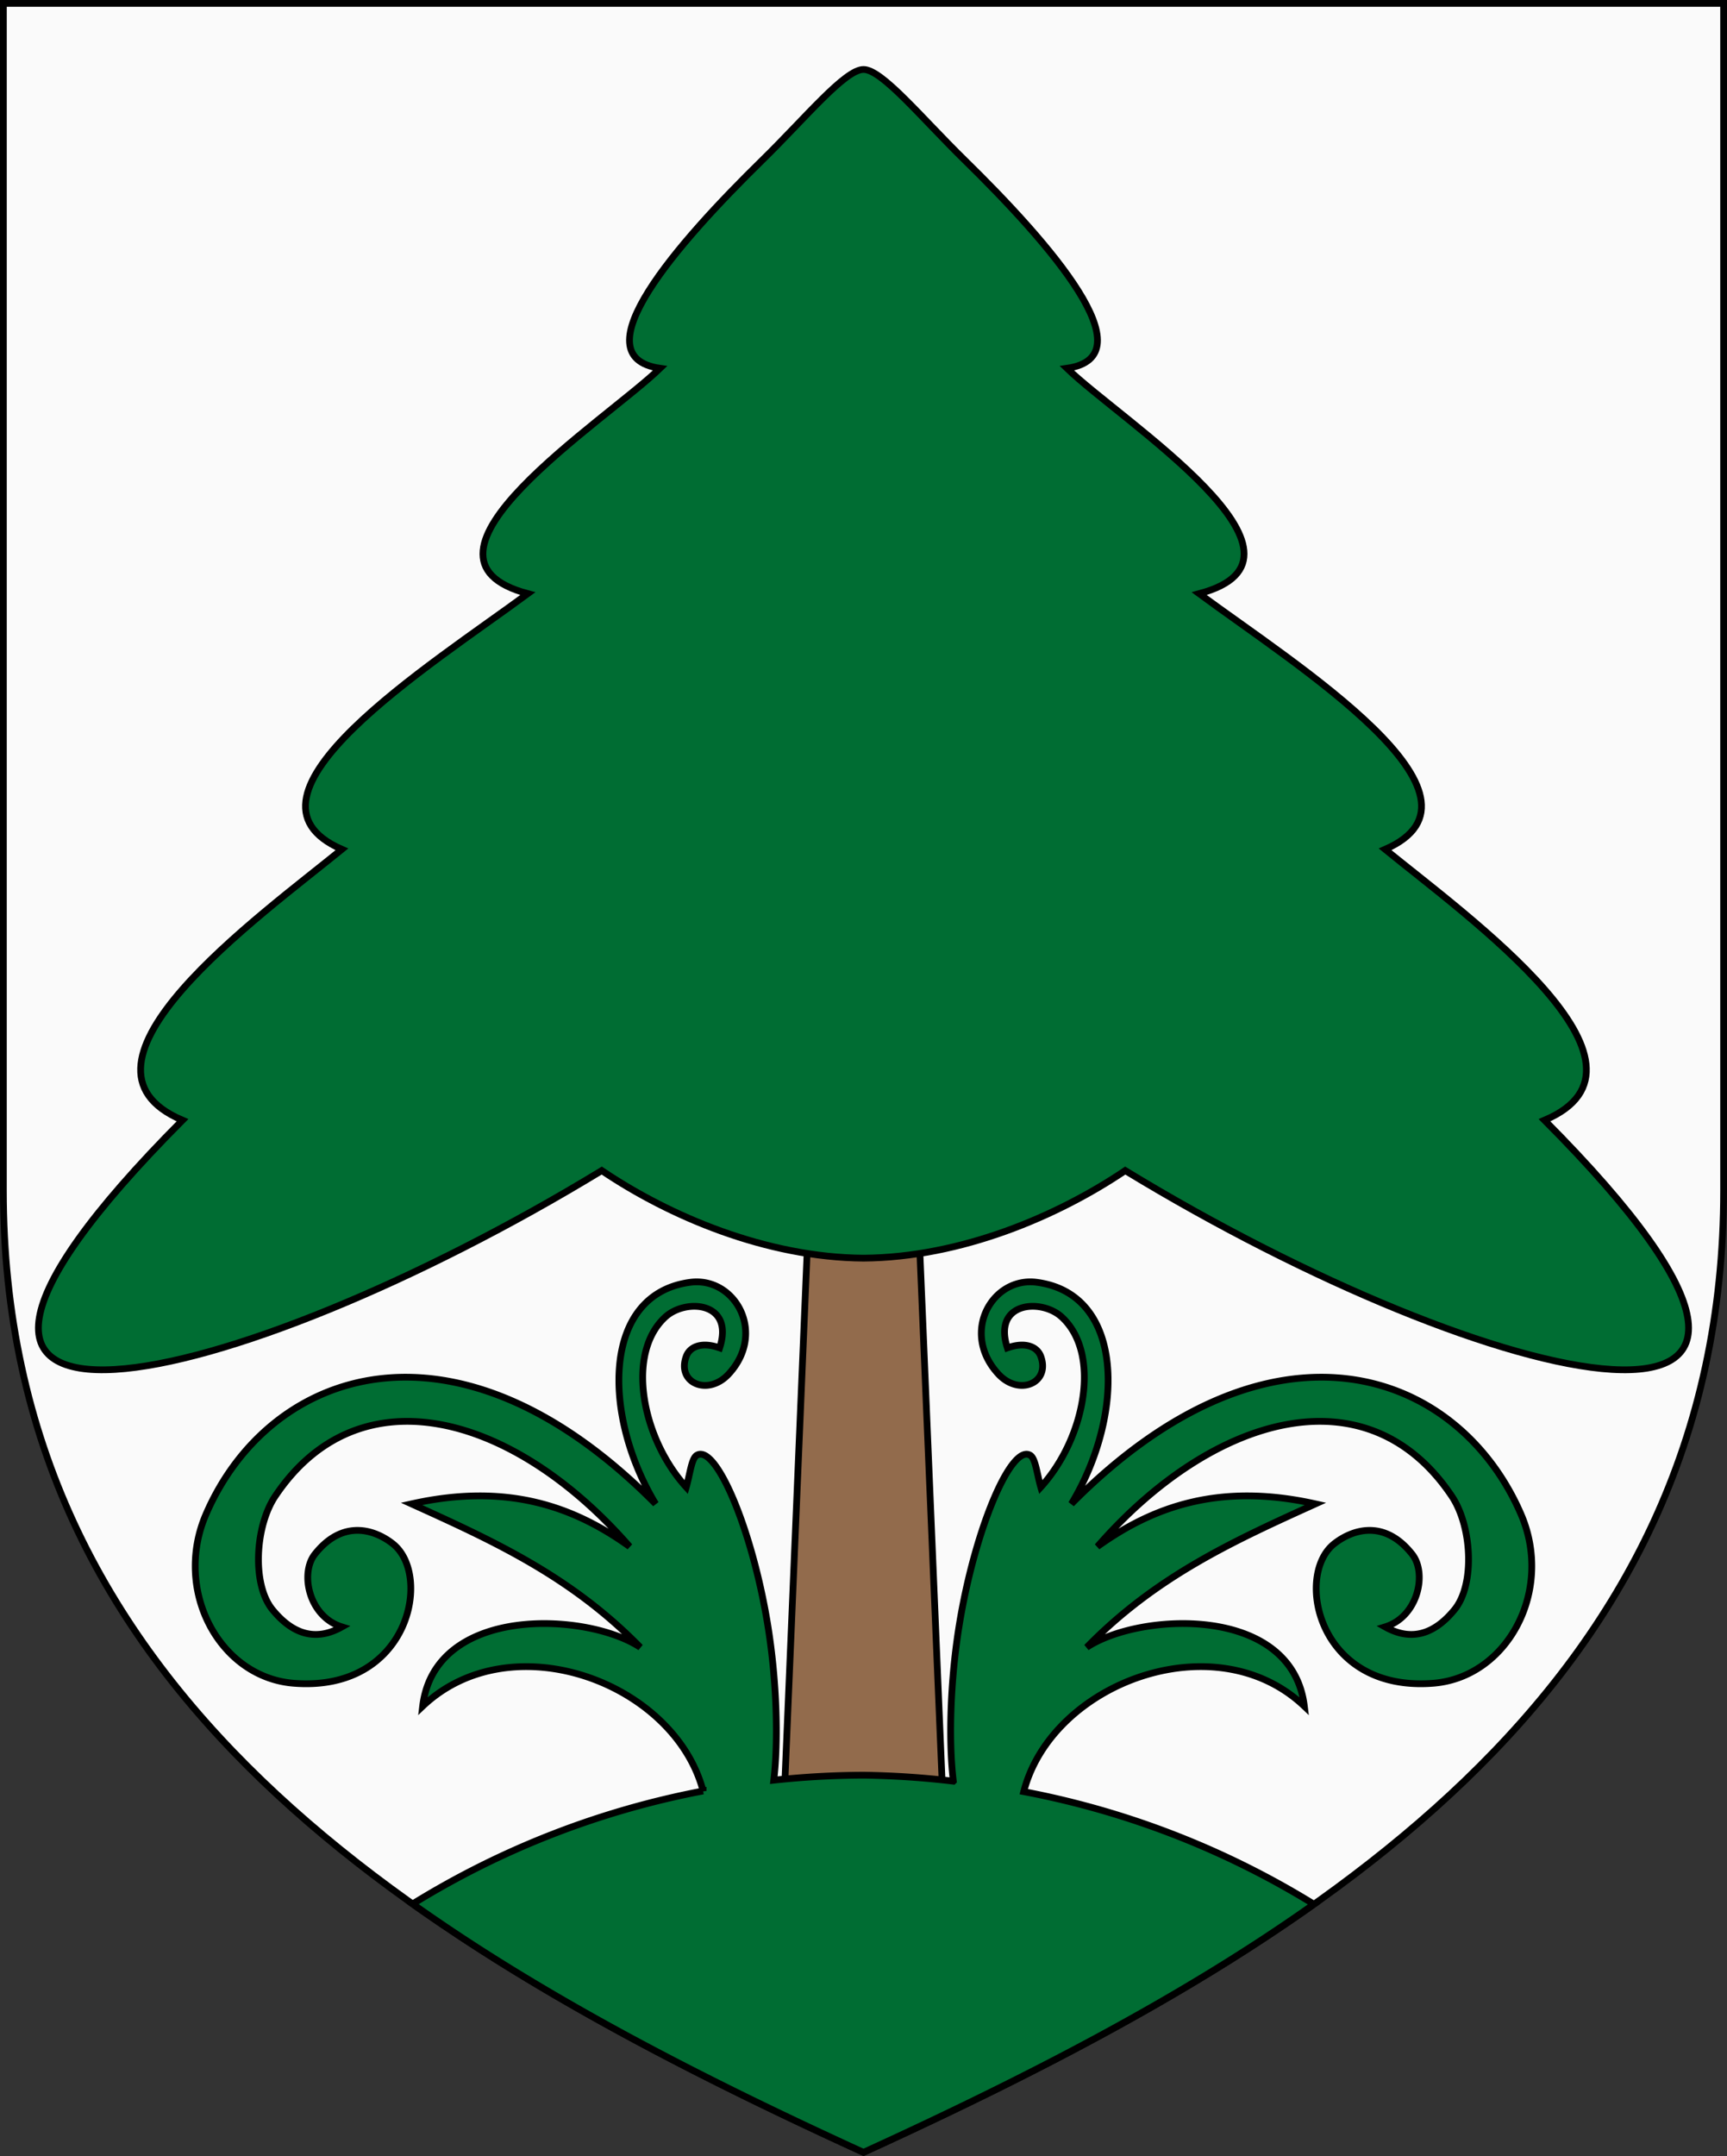
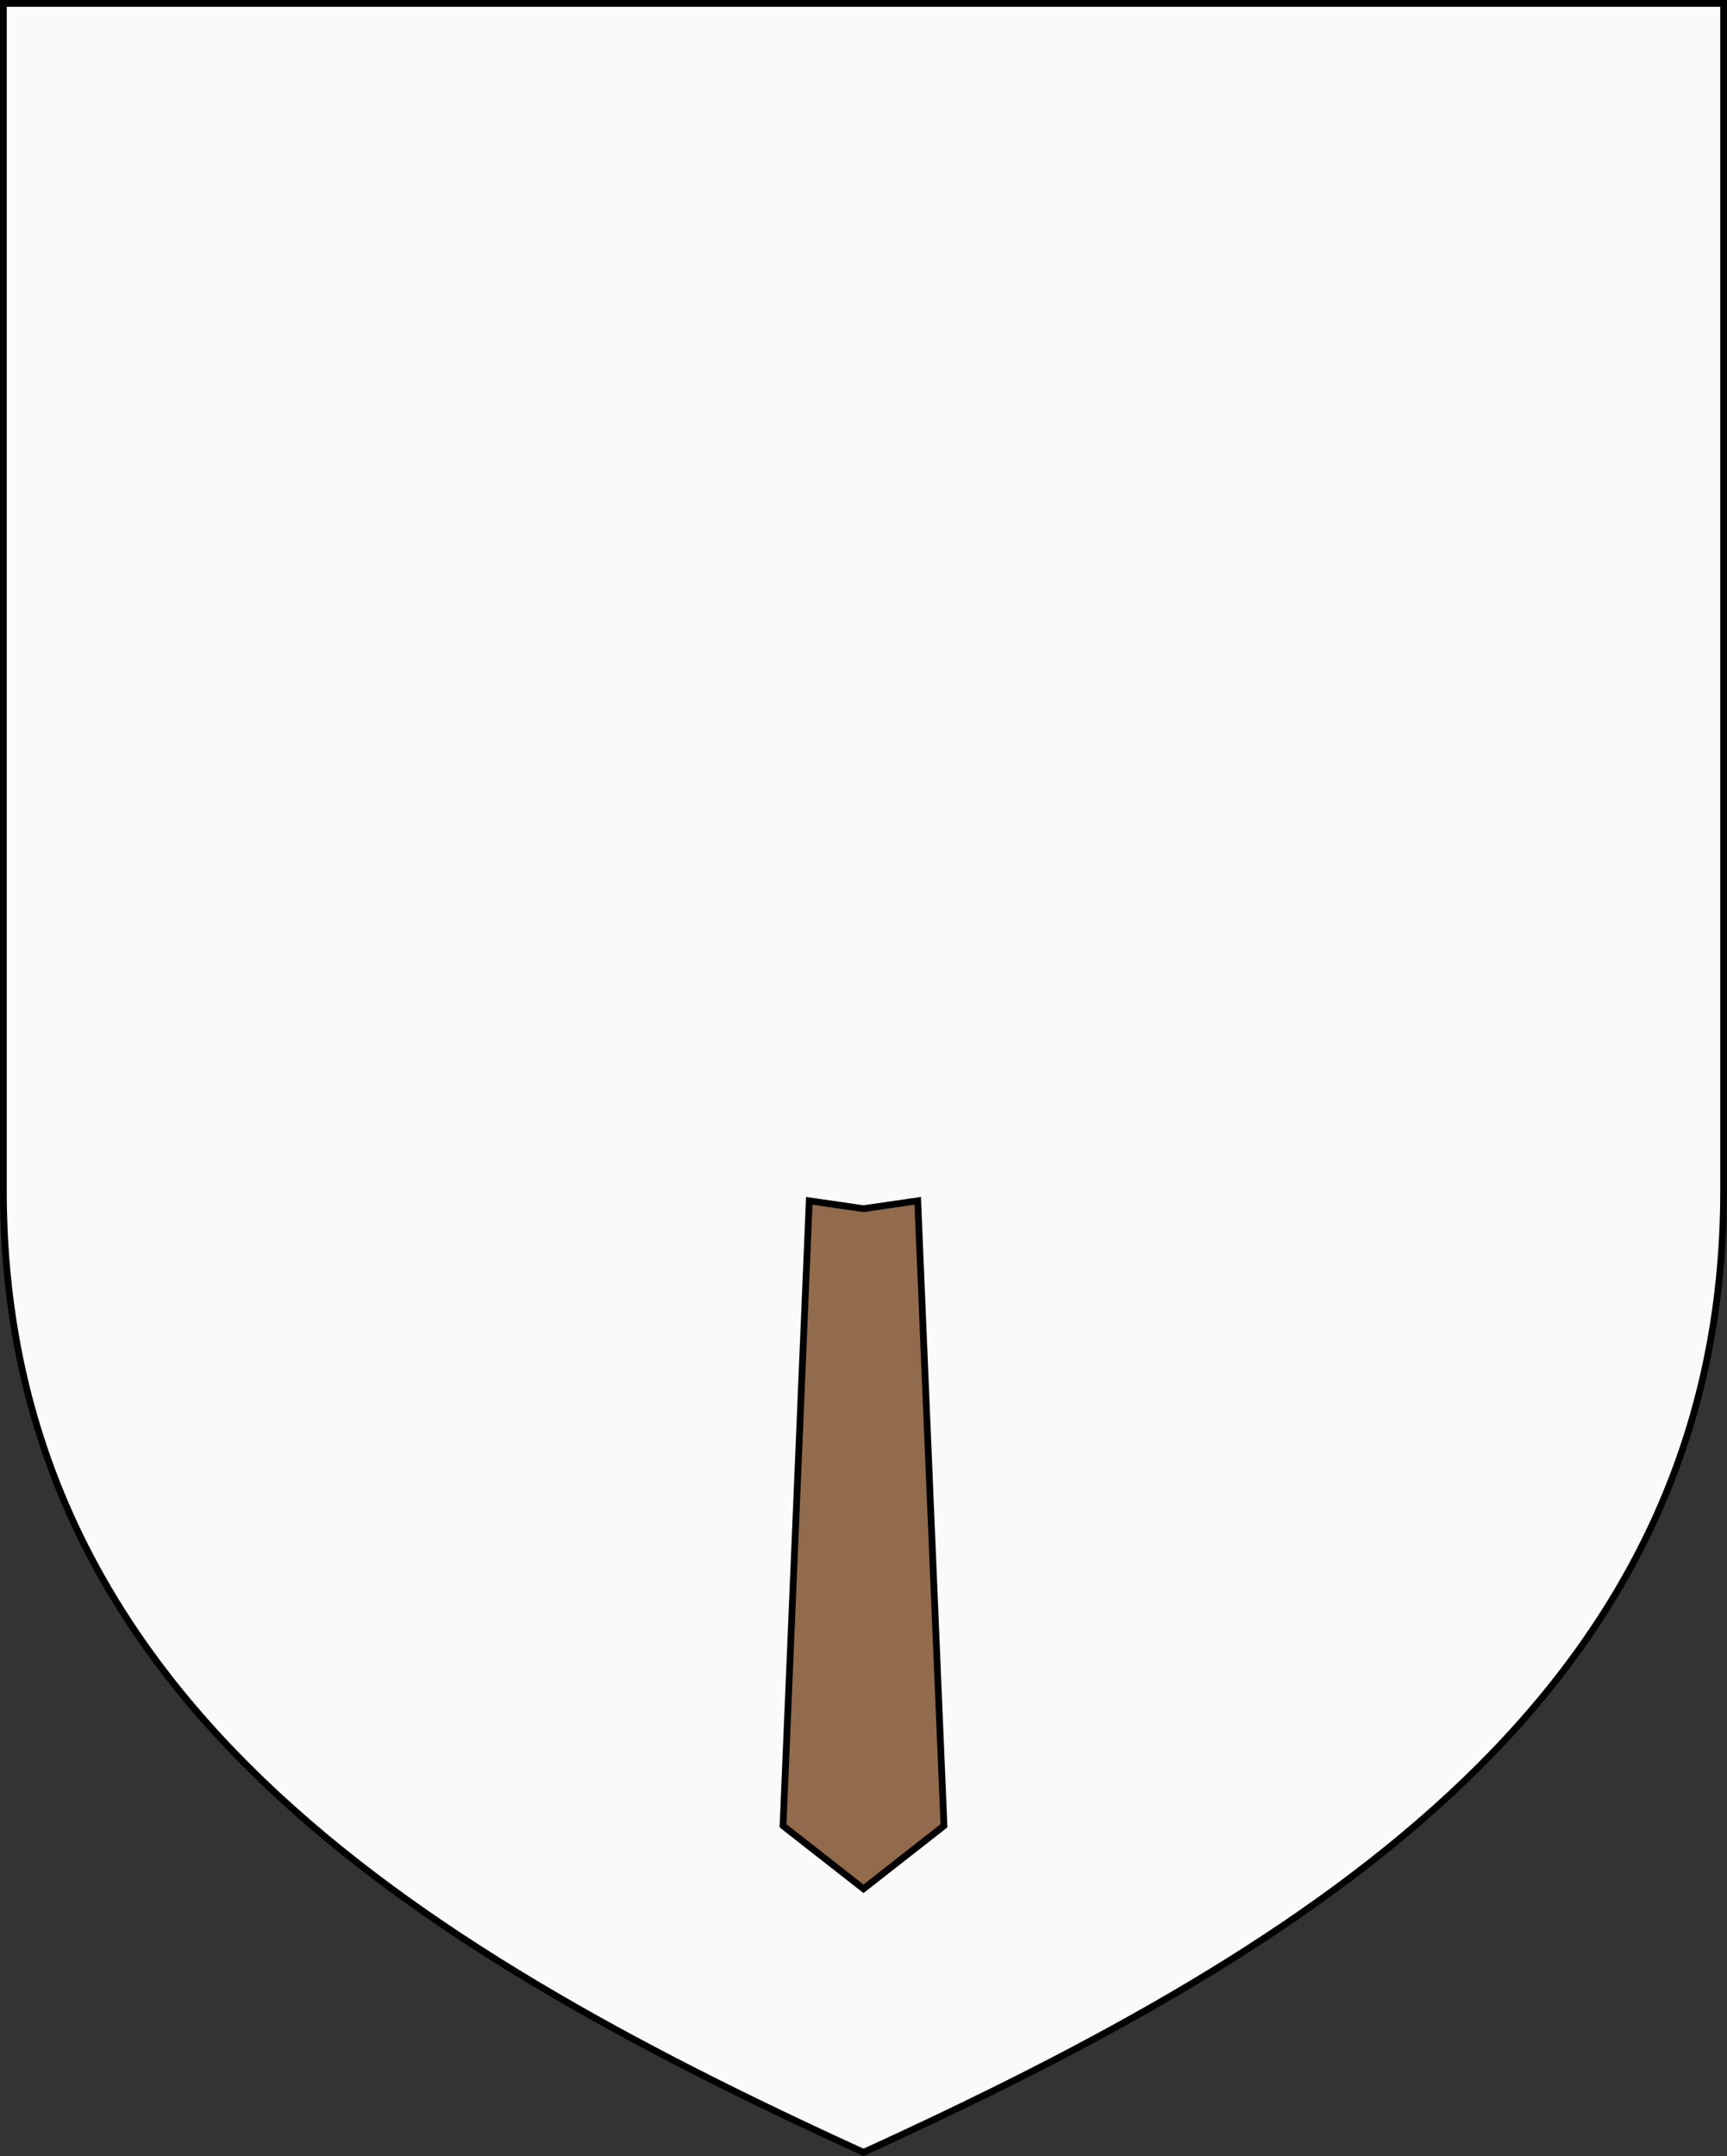
<svg xmlns="http://www.w3.org/2000/svg" xmlns:ns1="http://sodipodi.sourceforge.net/DTD/sodipodi-0.dtd" xmlns:ns2="http://www.inkscape.org/namespaces/inkscape" version="1.1" id="svg4485" width="639.355" height="797.946" viewBox="0 0 639.355 797.946" ns1:docname="HUN_Fenyőfő_Címer.svg" ns2:version="0.92.1 r15371">
  <rect x="0" y="0" width="639.355" height="797.946" fill="#333333" stroke="none" />
  <ns1:namedview pagecolor="#ffffff" bordercolor="#666666" borderopacity="1" objecttolerance="10" gridtolerance="10" guidetolerance="10" ns2:pageopacity="0" ns2:pageshadow="2" ns2:window-width="1920" ns2:window-height="1018" id="namedview4487" showgrid="false" showborder="true" showguides="true" ns2:guide-bbox="true" ns2:zoom="0.72759519" ns2:cx="661.29113" ns2:cy="416.8462" ns2:window-x="-8" ns2:window-y="-8" ns2:window-maximized="1" ns2:current-layer="layer1" ns2:snap-global="true" ns2:snap-to-guides="true" ns2:snap-center="true" ns2:snap-object-midpoints="true" ns2:lockguides="false" ns2:object-paths="true" fit-margin-top="0" fit-margin-left="0" fit-margin-right="0" fit-margin-bottom="0" ns2:object-nodes="true" ns2:snap-others="true" ns2:snap-bbox="true" ns2:bbox-paths="true" ns2:bbox-nodes="true" ns2:snap-bbox-edge-midpoints="true" ns2:snap-bbox-midpoints="true" ns2:snap-smooth-nodes="true" />
  <defs id="defs4489">
    <clipPath clipPathUnits="userSpaceOnUse" id="clipPath7992">
      <path ns1:nodetypes="ssccss" ns2:connector-curvature="0" id="path7994" d="m -1711.592,738.979 c -161.518,0 -291.552,-130.026 -291.552,-291.542 v -598.613 h 583.092 v 598.613 c 0,161.516 -130.027,291.542 -291.541,291.542 z" style="opacity:1;vector-effect:none;fill:none;fill-opacity:1;fill-rule:evenodd;stroke:#000000;stroke-width:2;stroke-linecap:round;stroke-linejoin:miter;stroke-miterlimit:4;stroke-dasharray:none;stroke-dashoffset:0;stroke-opacity:1" />
    </clipPath>
  </defs>
  <g ns2:groupmode="layer" id="layer1" ns2:label="RASZTER" transform="translate(3345.381,-75.189)" />
  <g ns2:groupmode="layer" id="layer2" ns2:label="1" transform="translate(3345.381,-75.189)">
    <g ns2:transform-center-y="-481.20503" ns2:transform-center-x="-200.04312" transform="matrix(-1,0,0,1,-100,0)" id="g6471" style="fill:#da251c;fill-opacity:1" />
    <g id="g4820">
      <path ns2:transform-center-y="-439.27358" ns2:transform-center-x="159.2137" ns1:nodetypes="cscscc" ns2:connector-curvature="0" id="path4794" d="M -3344.131,76.439 V 515.711 c 0,184.964 149.204,278.763 318.427,356.049 169.223,-77.286 318.427,-171.085 318.427,-356.049 V 76.439 Z" style="opacity:1;vector-effect:none;fill:#fafafa;fill-opacity:1;stroke:#000000;stroke-width:2.5;stroke-linecap:round;stroke-linejoin:miter;stroke-miterlimit:4;stroke-dasharray:none;stroke-dashoffset:0;stroke-opacity:1" />
      <path style="opacity:1;vector-effect:none;fill:#926b4c;fill-opacity:1;stroke:#000000;stroke-width:2.5;stroke-linecap:round;stroke-linejoin:miter;stroke-miterlimit:4;stroke-dasharray:none;stroke-dashoffset:0;stroke-opacity:1" d="m -3025.704,522.514 20.072,-2.916 9.718,231.298 -29.791,23.324 -29.791,-23.324 9.718,-231.298 20.072,2.916" id="path4809" ns2:connector-curvature="0" ns1:nodetypes="ccccccc" ns2:transform-center-x="-14.895341" ns2:transform-center-y="620.46612" />
-       <path id="path4796" transform="translate(-2679.681,51.754)" d="m -407.096,497.855 c -0.987,-0.038 -1.997,0.006 -3.025,0.141 -32.827,4.288 -32.678,49.149 -12.867,82.008 -73.937,-74.603 -143.066,-50.146 -166.426,3.791 -12.277,28.346 5.034,60.431 32.463,62.598 42.776,3.38 51.375,-39.979 36.703,-51.605 -6.477,-5.133 -18.419,-9.419 -28.898,3.848 -5.604,7.095 -2.191,23.148 10.021,26.896 -10.191,5.725 -18.66,2.23 -25.707,-6.395 -7.656,-9.368 -6.419,-30.866 1.002,-41.953 31.42,-46.944 88.896,-29.918 131.221,18.627 -20.758,-14.889 -45.403,-23.706 -80.746,-15.807 30.181,13.67 59.029,26.78 84.697,53.086 -19.759,-13.058 -76.066,-15.791 -80.574,21.818 32.841,-31.176 93.214,-8.867 103.824,31.352 a 317.581,317.581 0 0 0 -107.529,41.812 c 49.26,34.954 106.82,64.488 166.914,91.934 60.032,-27.418 117.536,-56.92 166.762,-91.826 a 317.581,317.581 0 0 0 -107.443,-41.674 c 10.427,-40.374 70.982,-62.837 103.891,-31.598 -4.508,-37.609 -60.815,-34.876 -80.574,-21.818 25.668,-26.306 54.516,-39.416 84.697,-53.086 -35.343,-7.9 -59.986,0.918 -80.744,15.807 42.325,-48.545 99.801,-65.571 131.221,-18.627 7.421,11.087 8.656,32.585 1,41.953 -7.047,8.624 -15.516,12.119 -25.707,6.395 12.213,-3.748 15.628,-19.801 10.023,-26.896 -10.479,-13.267 -22.421,-8.981 -28.898,-3.848 -14.671,11.627 -6.075,54.985 36.701,51.605 27.429,-2.167 44.74,-34.251 32.463,-62.598 -23.36,-53.937 -92.487,-78.394 -166.424,-3.791 19.811,-32.859 19.96,-77.72 -12.867,-82.008 -16.45,-2.149 -28.344,18.632 -14.174,33.973 7.65,8.283 19.329,3.357 15.707,-6.547 -1.349,-3.688 -5.871,-5.474 -12.375,-3.141 -5.548,-17.067 12.459,-18.375 20.047,-11.496 14.774,13.393 8.86,44.856 -7.678,63.035 -1.351,-4.628 -1.92,-10.547 -3.865,-11.773 -7.03,-4.431 -20.414,26.979 -26.232,62.305 -3.552,21.567 -4.023,43.916 -2.275,58.279 a 317.581,317.581 0 0 0 -33.254,-2.223 317.581,317.581 0 0 0 -33.213,1.859 c 1.698,-14.375 1.207,-36.524 -2.316,-57.916 -5.819,-35.326 -19.202,-66.736 -26.232,-62.305 -1.946,1.226 -2.514,7.146 -3.865,11.773 -16.538,-18.179 -22.449,-49.642 -7.676,-63.035 7.588,-6.879 25.593,-5.57 20.045,11.496 -6.504,-2.334 -11.026,-0.548 -12.375,3.141 -3.622,9.904 8.057,14.83 15.707,6.547 13.284,-14.382 3.663,-33.545 -11.146,-34.113 z" style="opacity:1;vector-effect:none;fill:#006d33;fill-opacity:1;fill-rule:evenodd;stroke:#000000;stroke-width:2.5;stroke-linecap:round;stroke-linejoin:miter;stroke-miterlimit:4;stroke-dasharray:none;stroke-dashoffset:0;stroke-opacity:1" ns2:connector-curvature="0" />
-       <path style="opacity:1;vector-effect:none;fill:#006d33;fill-opacity:1;stroke:#000000;stroke-width:2.5;stroke-linecap:round;stroke-linejoin:miter;stroke-miterlimit:4;stroke-dasharray:none;stroke-dashoffset:0;stroke-opacity:1" d="m -3025.704,540.824 c 36.123,-0.27 71.937,-15.567 96.894,-32.416 135.683,82.601 293.084,119.869 155.223,-18.638 48.211,-20.415 -28.671,-75.523 -59.015,-100.247 44.747,-19.546 -33.249,-68.375 -68.838,-94.632 50.635,-13.453 -28.62,-63.729 -48.958,-83.401 30.356,-4.319 -6.539,-46.388 -37.871,-77.064 -15.994,-15.659 -30.579,-33.526 -37.436,-33.526 -6.857,0 -21.442,17.867 -37.436,33.526 -31.332,30.675 -68.227,72.744 -37.871,77.064 -20.337,19.672 -99.592,69.948 -48.958,83.401 -35.589,26.257 -113.584,75.086 -68.838,94.632 -30.344,24.724 -107.226,79.832 -59.015,100.247 -137.862,138.507 19.54,101.238 155.223,18.638 24.957,16.849 60.771,32.146 96.894,32.416" id="path4811" ns2:connector-curvature="0" ns1:nodetypes="ccccccscscccccc" ns2:transform-center-x="-152.72928" ns2:transform-center-y="315.08167" />
    </g>
  </g>
</svg>